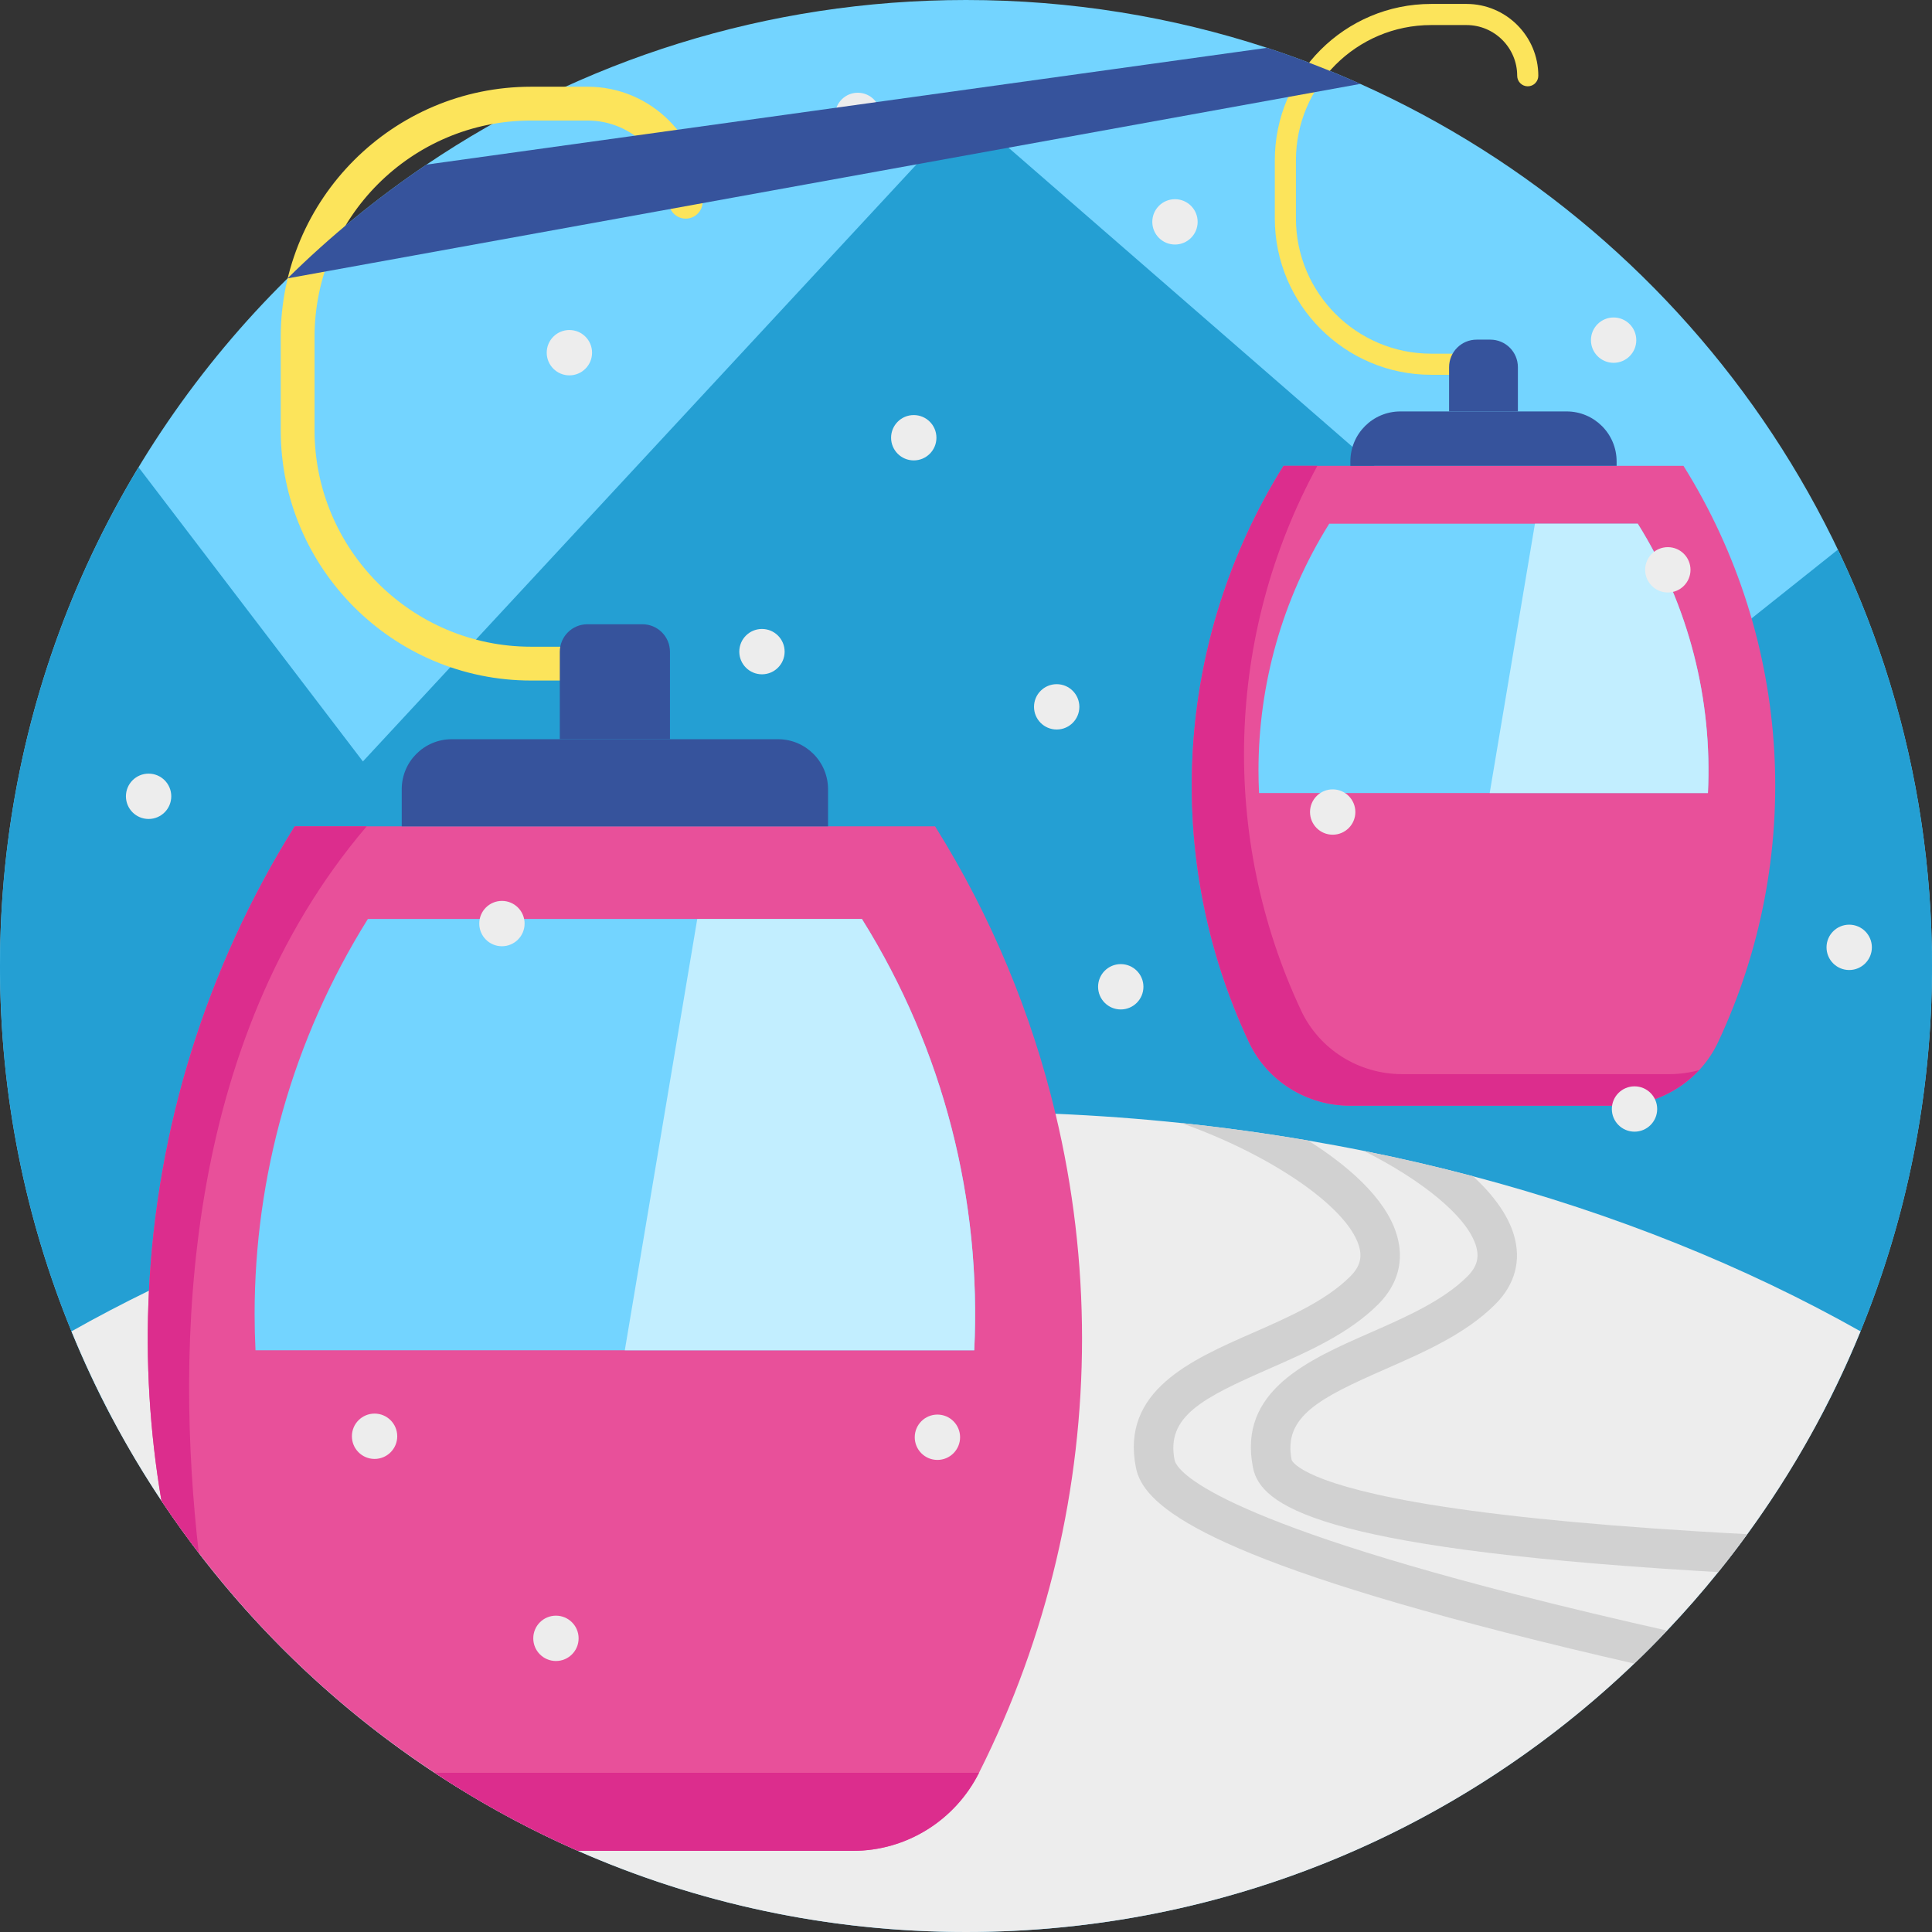
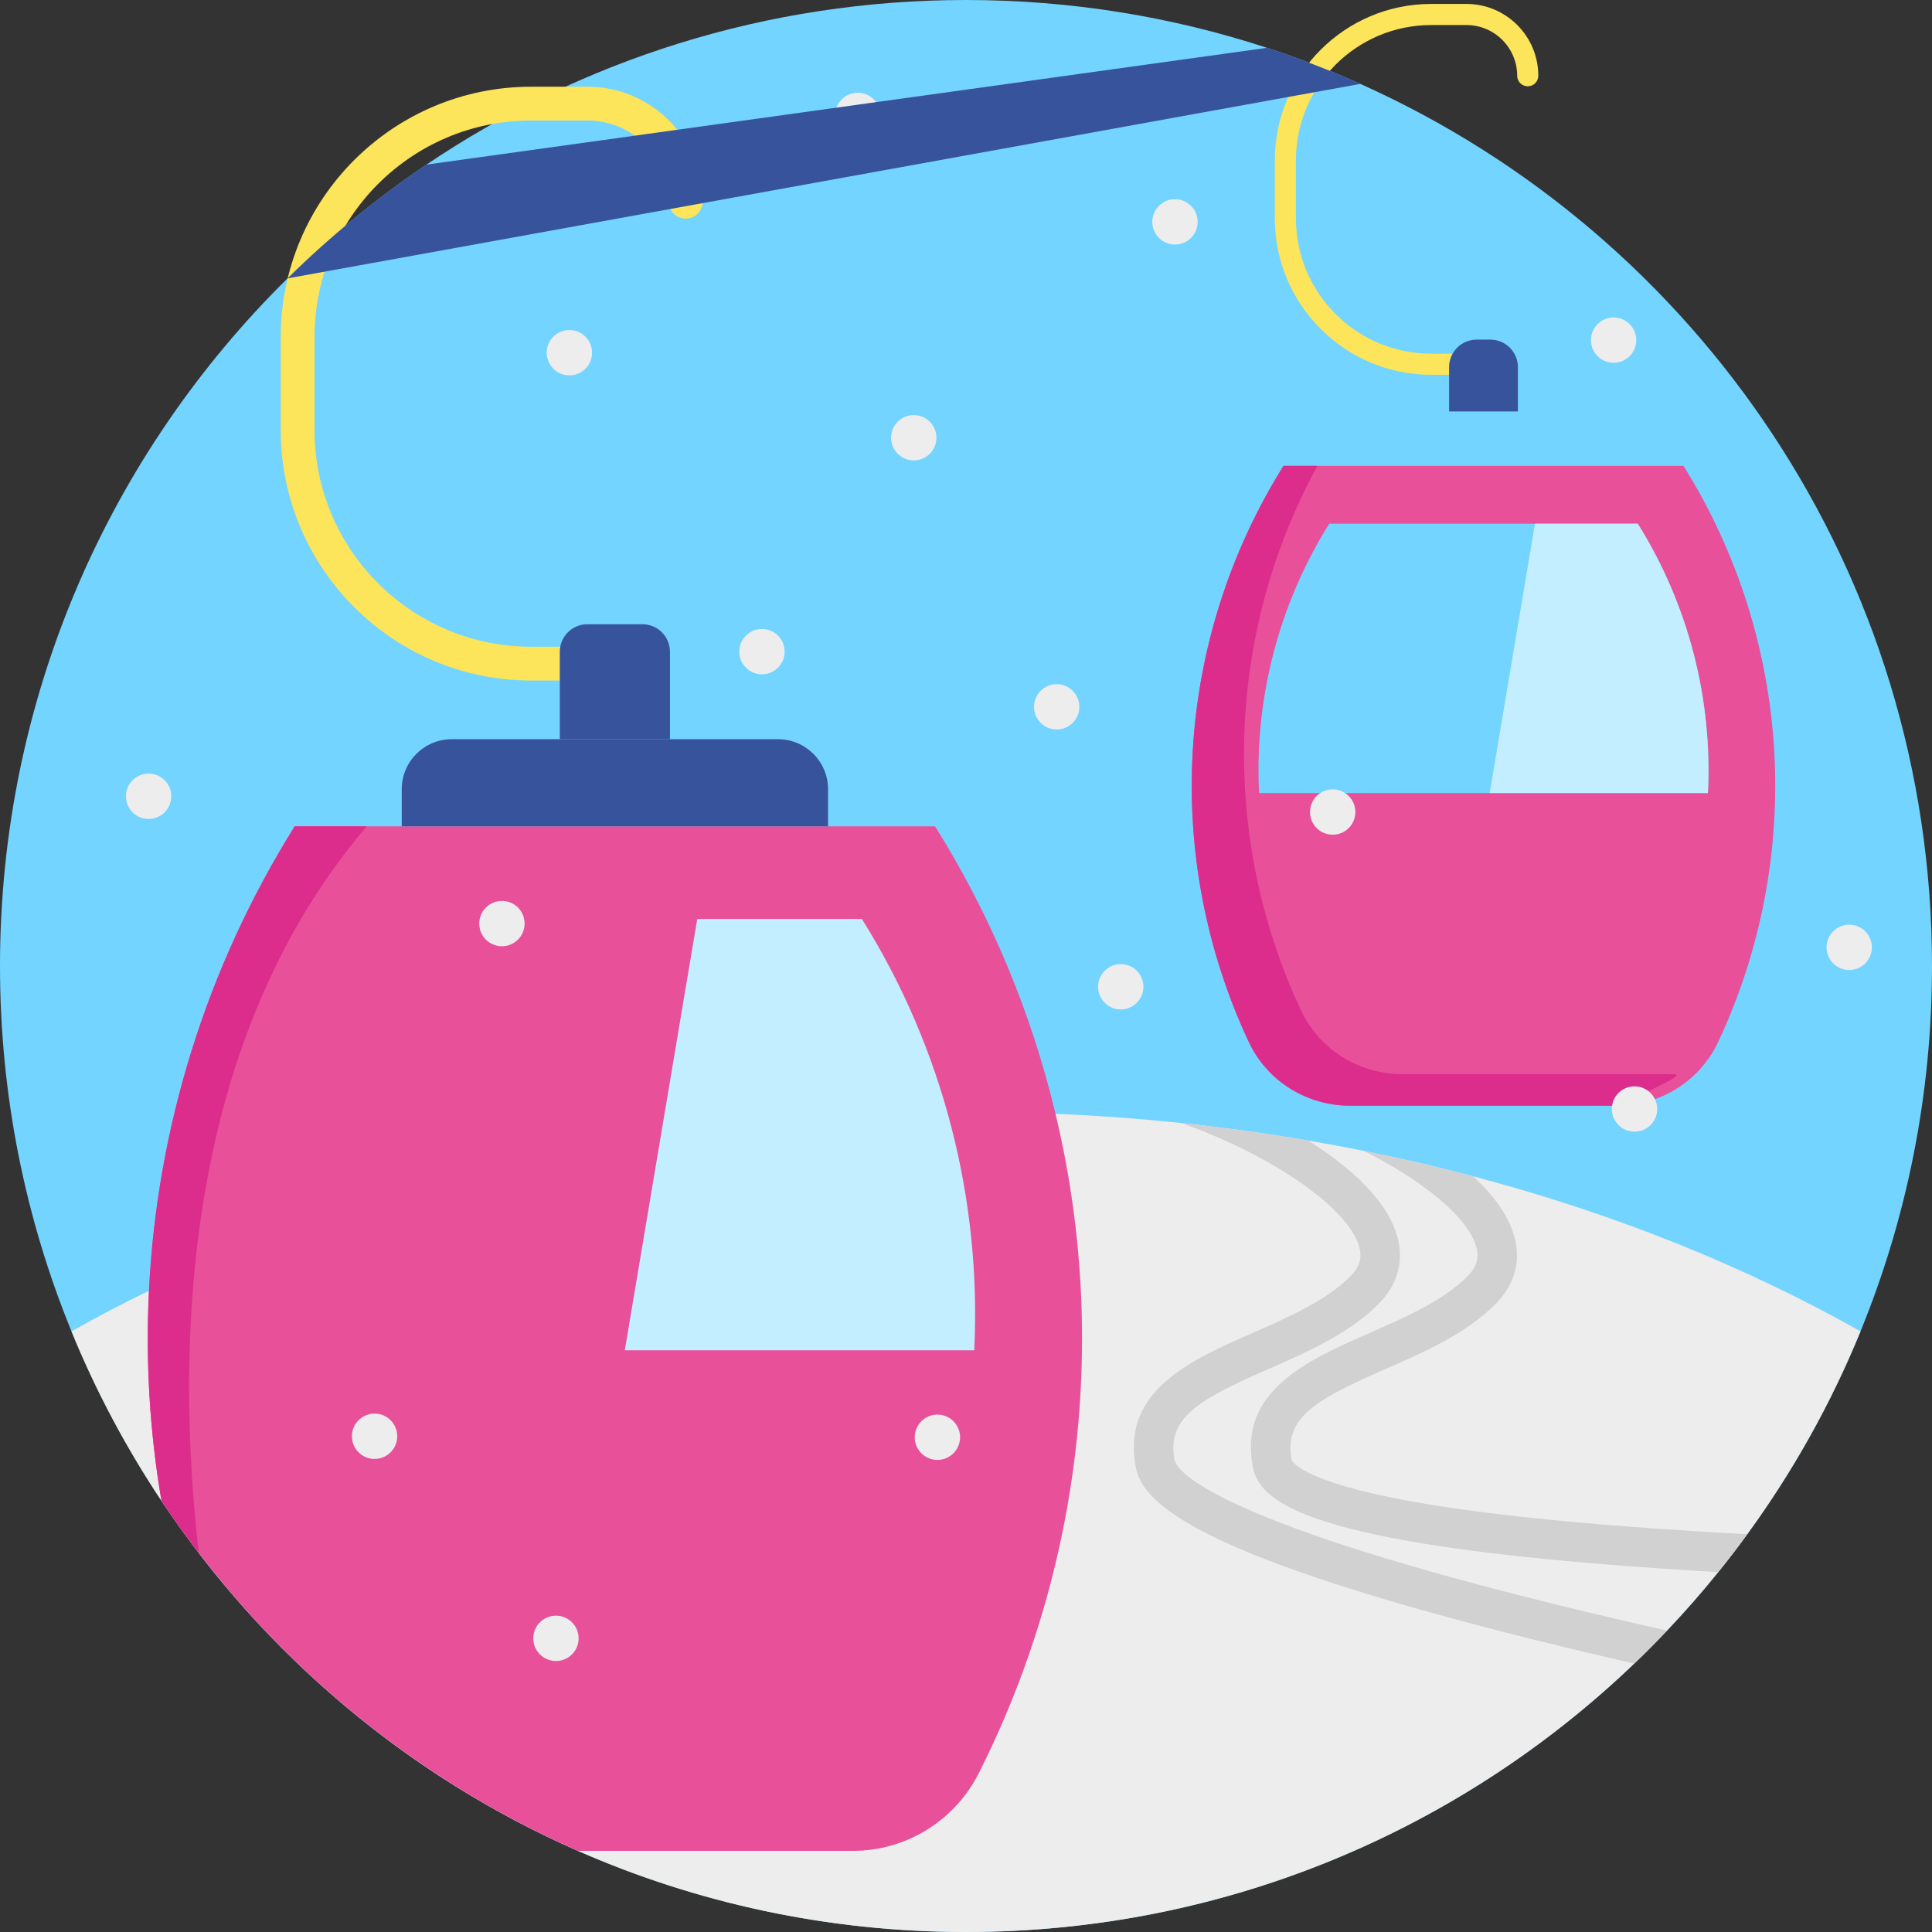
<svg xmlns="http://www.w3.org/2000/svg" version="1.1" id="Capa_1" x="0px" y="0px" viewBox="0 0 512 512" style="enable-background:new 0 0 512 512;" xml:space="preserve">
  <rect x="0" y="0" width="512" height="512" fill="#333333" stroke="none" />
  <path style="fill:#73D4FF;" d="M512,256c0,34.262-6.729,66.947-18.944,96.82C454.875,446.203,363.123,512,256,512  S57.125,446.203,18.944,352.82C6.729,322.947,0,290.262,0,256c0-71.314,29.153-135.816,76.204-182.23  C87.5,62.631,99.819,52.527,113.016,43.624C153.84,16.081,203.045,0,256,0c27.857,0,54.669,4.451,79.778,12.675  c8.443,2.769,16.687,5.956,24.722,9.561C449.787,62.203,512,151.834,512,256z" />
-   <path style="fill:#249FD3;" d="M512,256c0,0.731,0,1.473-0.01,2.205c-0.355,42.444-11.045,82.432-29.675,117.551H29.675  c-8.944-16.875-16.06-34.879-21.076-53.739c-4.712-17.701-7.576-36.153-8.37-55.139c-0.125-2.873-0.199-5.768-0.219-8.673  C0,257.473,0,256.742,0,256c0-48.358,13.406-93.592,36.718-132.169l59.455,77.96L256.042,29.383l180.234,156.735l50.782-40.458  C503.045,179.075,512,216.492,512,256z" />
  <path style="fill:#EDEDED;" d="M493.056,352.82c-7.847,19.195-17.962,37.219-30.009,53.75c-2.476,3.417-5.047,6.771-7.701,10.052  c-4.305,5.35-8.829,10.512-13.573,15.496c-2.811,2.988-5.716,5.904-8.683,8.746C387.103,484.927,324.712,512,256,512  c-36.582,0-71.377-7.67-102.849-21.504c-45.077-19.801-83.352-52.214-110.362-92.766c-9.362-14.054-17.377-29.079-23.845-44.91  c6.656-3.751,13.5-7.346,20.532-10.773c61.074-29.853,135.805-47.397,216.524-47.397c7.973,0,15.882,0.167,23.719,0.512  c11.254,0.481,22.371,1.306,33.322,2.456c11.389,1.202,22.612,2.748,33.646,4.639c4.953,0.846,9.874,1.755,14.754,2.748  c9.822,1.964,19.477,4.211,28.944,6.719C427.917,321.64,462.514,335.6,493.056,352.82z" />
  <path style="fill:#FCE45B;" d="M153.954,180.349h-13.211c-36.583,0-66.346-29.763-66.346-66.346V89.329  c0-36.583,29.762-66.346,66.346-66.346h14.992c16.803,0,30.473,13.67,30.473,30.473c0,2.474-2.006,4.481-4.481,4.481  c-2.474,0-4.481-2.006-4.481-4.481c0-11.862-9.651-21.512-21.512-21.512h-14.992c-31.642,0-57.384,25.742-57.384,57.384v24.674  c0,31.642,25.742,57.385,57.384,57.385h13.211c2.474,0,4.481,2.006,4.481,4.481C158.435,178.342,156.43,180.349,153.954,180.349z" />
  <path style="fill:#E8509A;" d="M286.751,354.743c0,39.455-9.112,78.9-27.303,115.064c-6.363,12.643-19.237,20.689-33.384,20.689  h-72.913c-13.281-5.831-25.976-12.758-37.961-20.689c-23.96-15.799-45.108-35.527-62.516-58.264  c-3.448-4.493-6.74-9.101-9.885-13.814c-3.135-18.411-4.242-37.083-3.312-55.683c2.111-42.841,14.994-85.264,38.619-123.058h169.712  c14.932,23.897,25.579,49.643,31.911,76.173C284.411,314.734,286.751,334.743,286.751,354.743z" />
-   <path style="fill:#73D4FF;" d="M258.187,357.836H67.709c-0.157-3.192-0.235-6.396-0.235-9.599c0-36.339,9.992-72.678,30.021-104.705  h130.917C250.2,278.38,260.102,318.338,258.187,357.836z" />
  <g>
    <path style="fill:#36539C;" d="M206.186,195.9h-86.468c-7.32,0-13.253,5.934-13.253,13.253v9.834h112.975v-9.834   C219.439,201.834,213.505,195.9,206.186,195.9z" />
    <path style="fill:#36539C;" d="M170.245,165.435h-14.589c-4.033,0-7.304,3.269-7.304,7.304v23.162h29.195v-23.162   C177.549,168.705,174.28,165.435,170.245,165.435z" />
  </g>
  <path style="fill:#C2EEFF;" d="M258.187,357.836h-92.606l19.2-114.305h43.632C250.2,278.38,260.102,318.338,258.187,357.836z" />
  <g>
    <path style="fill:#DC2D8D;" d="M97.176,218.99c-49.079,57.626-50.688,138.397-44.502,192.554c-3.448-4.493-6.74-9.101-9.885-13.814   c-3.135-18.411-4.242-37.083-3.312-55.683c2.111-42.841,14.994-85.264,38.619-123.058L97.176,218.99L97.176,218.99z" />
-     <path style="fill:#DC2D8D;" d="M259.448,469.807c-6.363,12.643-19.237,20.689-33.384,20.689h-72.913   c-13.281-5.831-25.976-12.758-37.961-20.689H259.448z" />
  </g>
  <path style="fill:#FCE45B;" d="M387.523,99.322h-8.25c-22.848,0-41.434-18.588-41.434-41.435V42.477  c0-22.848,18.588-41.434,41.434-41.434h9.363c10.494,0,19.032,8.538,19.032,19.032c0,1.545-1.253,2.798-2.798,2.798  s-2.798-1.253-2.798-2.798c0-7.408-6.027-13.435-13.435-13.435h-9.363c-19.761,0-35.838,16.077-35.838,35.838v15.41  c0,19.761,16.077,35.838,35.838,35.838h8.25c1.545,0,2.798,1.253,2.798,2.798C390.322,98.069,389.069,99.322,387.523,99.322z" />
  <path style="fill:#E8509A;" d="M357.722,293.015c-11.413,0-21.901-6.507-26.751-16.839c-22.89-48.756-19.832-106.323,9.174-152.725  l0,0h105.994l0,0c29.006,46.403,32.064,103.969,9.174,152.725c-4.85,10.331-15.338,16.839-26.751,16.839H357.722z" />
-   <path style="fill:#DC2D8D;" d="M442.404,284.656h-70.839c-11.413,0-21.901-6.508-26.751-16.839  c-21.534-45.869-20.096-99.534,4.302-144.366h-8.97l0,0c-29.006,46.402-32.064,103.968-9.174,152.725  c4.85,10.331,15.338,16.839,26.751,16.839h70.839c8.36,0,16.213-3.502,21.728-9.429C447.753,284.28,445.107,284.656,442.404,284.656  z" />
+   <path style="fill:#DC2D8D;" d="M442.404,284.656h-70.839c-11.413,0-21.901-6.508-26.751-16.839  c-21.534-45.869-20.096-99.534,4.302-144.366h-8.97l0,0c-29.006,46.402-32.064,103.968-9.174,152.725  c4.85,10.331,15.338,16.839,26.751,16.839h70.839C447.753,284.28,445.107,284.656,442.404,284.656  z" />
  <path style="fill:#73D4FF;" d="M452.619,210.168H333.66c-0.098-1.994-0.147-3.995-0.147-5.996c0-22.695,6.24-45.39,18.75-65.392  h81.762C447.631,160.545,453.816,185.5,452.619,210.168z" />
  <g>
-     <path style="fill:#36539C;" d="M415.167,109.034h-44.051c-7.319,0-13.253,5.934-13.253,13.253v1.165h70.557v-1.165   C428.42,114.967,422.487,109.034,415.167,109.034z" />
    <path style="fill:#36539C;" d="M394.955,90.008h-3.627c-4.033,0-7.304,3.269-7.304,7.304v11.723h18.233V97.31   C402.259,93.277,398.989,90.008,394.955,90.008z" />
  </g>
  <path style="fill:#C2EEFF;" d="M452.619,210.168h-57.836l11.991-71.387h27.249C447.631,160.545,453.816,185.5,452.619,210.168z" />
  <g>
    <circle style="fill:#EDEDED;" cx="242.155" cy="116.005" r="6.008" />
    <circle style="fill:#EDEDED;" cx="427.624" cy="90.143" r="6.008" />
    <circle style="fill:#EDEDED;" cx="311.38" cy="58.796" r="6.008" />
    <circle style="fill:#EDEDED;" cx="150.894" cy="93.466" r="6.008" />
    <circle style="fill:#EDEDED;" cx="201.927" cy="172.69" r="6.008" />
    <circle style="fill:#EDEDED;" cx="227.318" cy="30.584" r="6.008" />
    <circle style="fill:#EDEDED;" cx="280.033" cy="187.319" r="6.008" />
    <circle style="fill:#EDEDED;" cx="490.057" cy="251.058" r="6.008" />
    <circle style="fill:#EDEDED;" cx="353.176" cy="215.197" r="6.008" />
    <circle style="fill:#EDEDED;" cx="297.012" cy="261.507" r="6.008" />
    <circle style="fill:#EDEDED;" cx="147.331" cy="434.176" r="6.008" />
    <circle style="fill:#EDEDED;" cx="248.424" cy="380.886" r="6.008" />
    <circle style="fill:#EDEDED;" cx="133.016" cy="244.757" r="6.008" />
    <circle style="fill:#EDEDED;" cx="433.162" cy="293.898" r="6.008" />
-     <circle style="fill:#EDEDED;" cx="441.992" cy="151.009" r="6.008" />
    <circle style="fill:#EDEDED;" cx="99.265" cy="380.625" r="6.008" />
    <circle style="fill:#EDEDED;" cx="39.38" cy="211.028" r="6.008" />
  </g>
  <path style="fill:#36539C;" d="M360.5,22.235L76.204,73.77C87.5,62.631,99.819,52.527,113.016,43.624l222.762-30.95  C344.221,15.444,352.465,18.631,360.5,22.235z" />
  <g>
    <path style="fill:#D1D1D1;" d="M441.772,432.118c-2.811,2.988-5.716,5.904-8.683,8.746c-10.919-2.487-22.622-5.287-34.325-8.286   c-83.163-21.326-95.911-34.513-97.729-43.614c-4.075-20.355,14.535-28.526,30.95-35.736c9.55-4.19,19.425-8.537,25.851-14.963   c2.518-2.508,3.229-4.984,2.309-8.035c-3.187-10.637-23.96-24.461-47.104-32.611c11.389,1.202,22.612,2.748,33.646,4.639   c9.843,6.217,20.47,14.952,23.468,24.973c2.038,6.792,0.334,13.166-4.921,18.432c-7.816,7.805-18.61,12.549-29.048,17.136   c-17.45,7.659-27.22,12.56-24.91,24.116c0.439,2.184,6.834,14.179,90.049,35.527C415.263,426.015,429.192,429.296,441.772,432.118z   " />
    <path style="fill:#D1D1D1;" d="M463.047,406.57c-2.476,3.417-5.047,6.771-7.701,10.052c-2.382-0.136-4.786-0.282-7.178-0.428   c-98.743-6.134-114.103-17.209-116.109-27.23c-4.075-20.355,14.535-28.526,30.95-35.736c9.55-4.19,19.425-8.537,25.861-14.963   c2.508-2.508,3.218-4.984,2.299-8.035c-2.351-7.868-14.305-17.46-29.727-25.224c9.822,1.964,19.477,4.211,28.944,6.719   c5.308,4.901,9.174,10.125,10.794,15.506c2.038,6.792,0.334,13.166-4.921,18.432c-7.816,7.805-18.61,12.549-29.048,17.136   c-17.45,7.659-27.22,12.56-24.91,24.116c0.021,0.052,1.849,5.705,32.893,11.17c18.223,3.208,43.207,5.799,74.25,7.711   C453.987,406.079,458.533,406.34,463.047,406.57z" />
  </g>
  <g>
</g>
  <g>
</g>
  <g>
</g>
  <g>
</g>
  <g>
</g>
  <g>
</g>
  <g>
</g>
  <g>
</g>
  <g>
</g>
  <g>
</g>
  <g>
</g>
  <g>
</g>
  <g>
</g>
  <g>
</g>
  <g>
</g>
</svg>